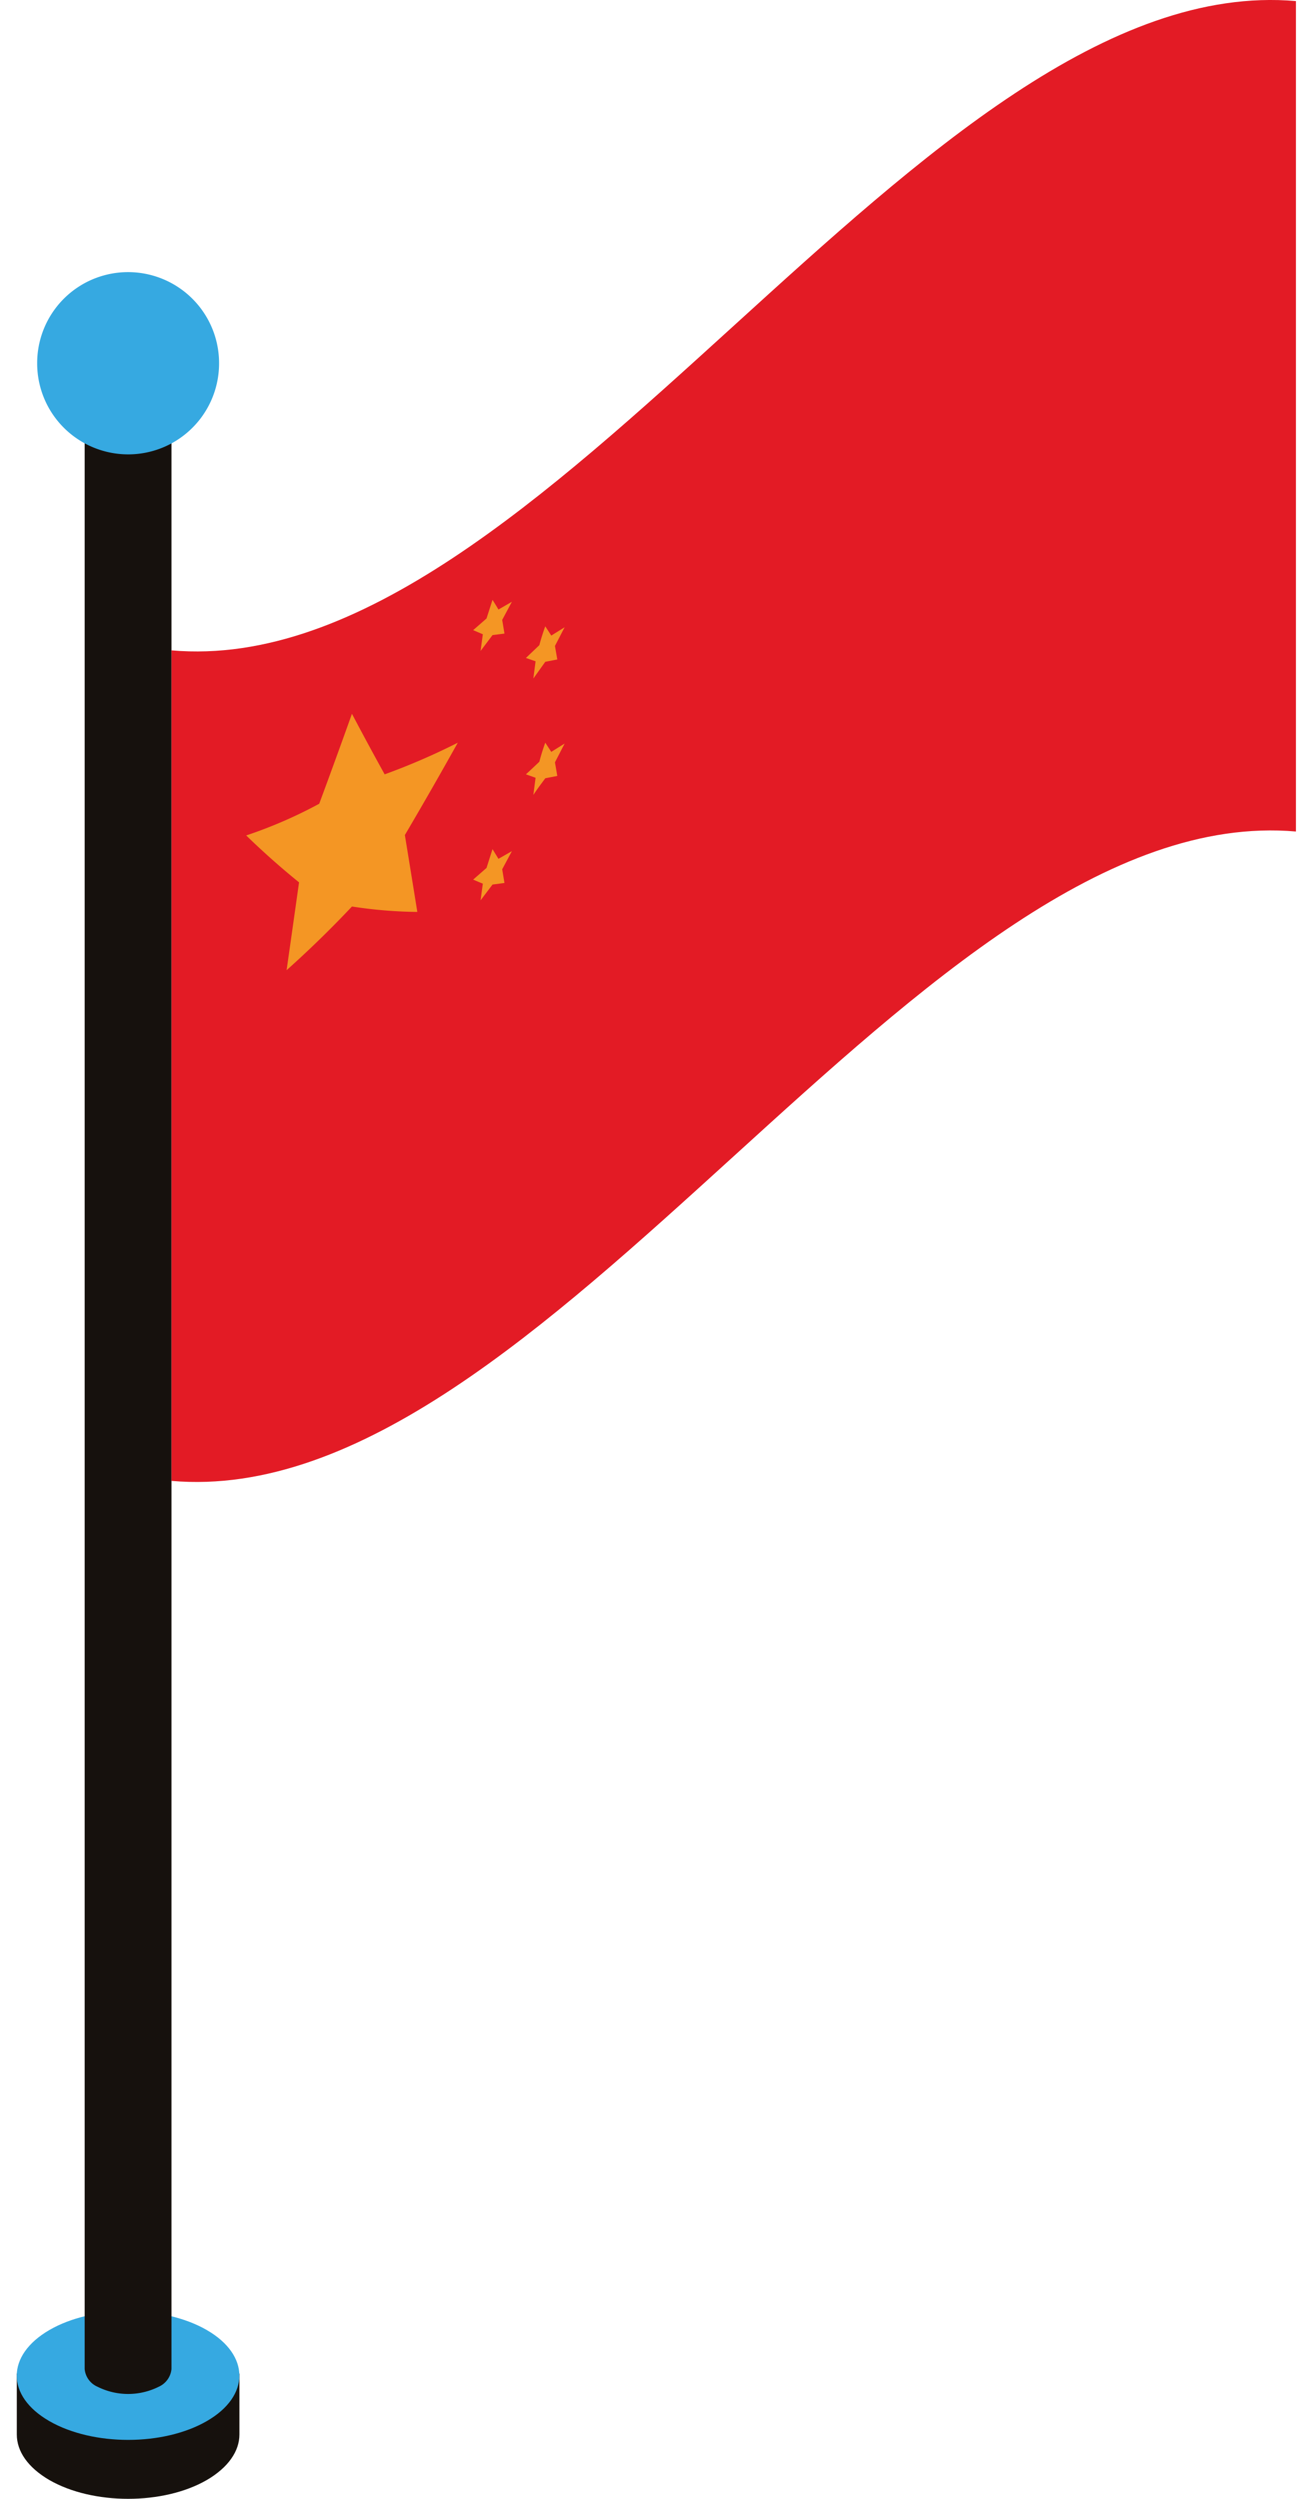
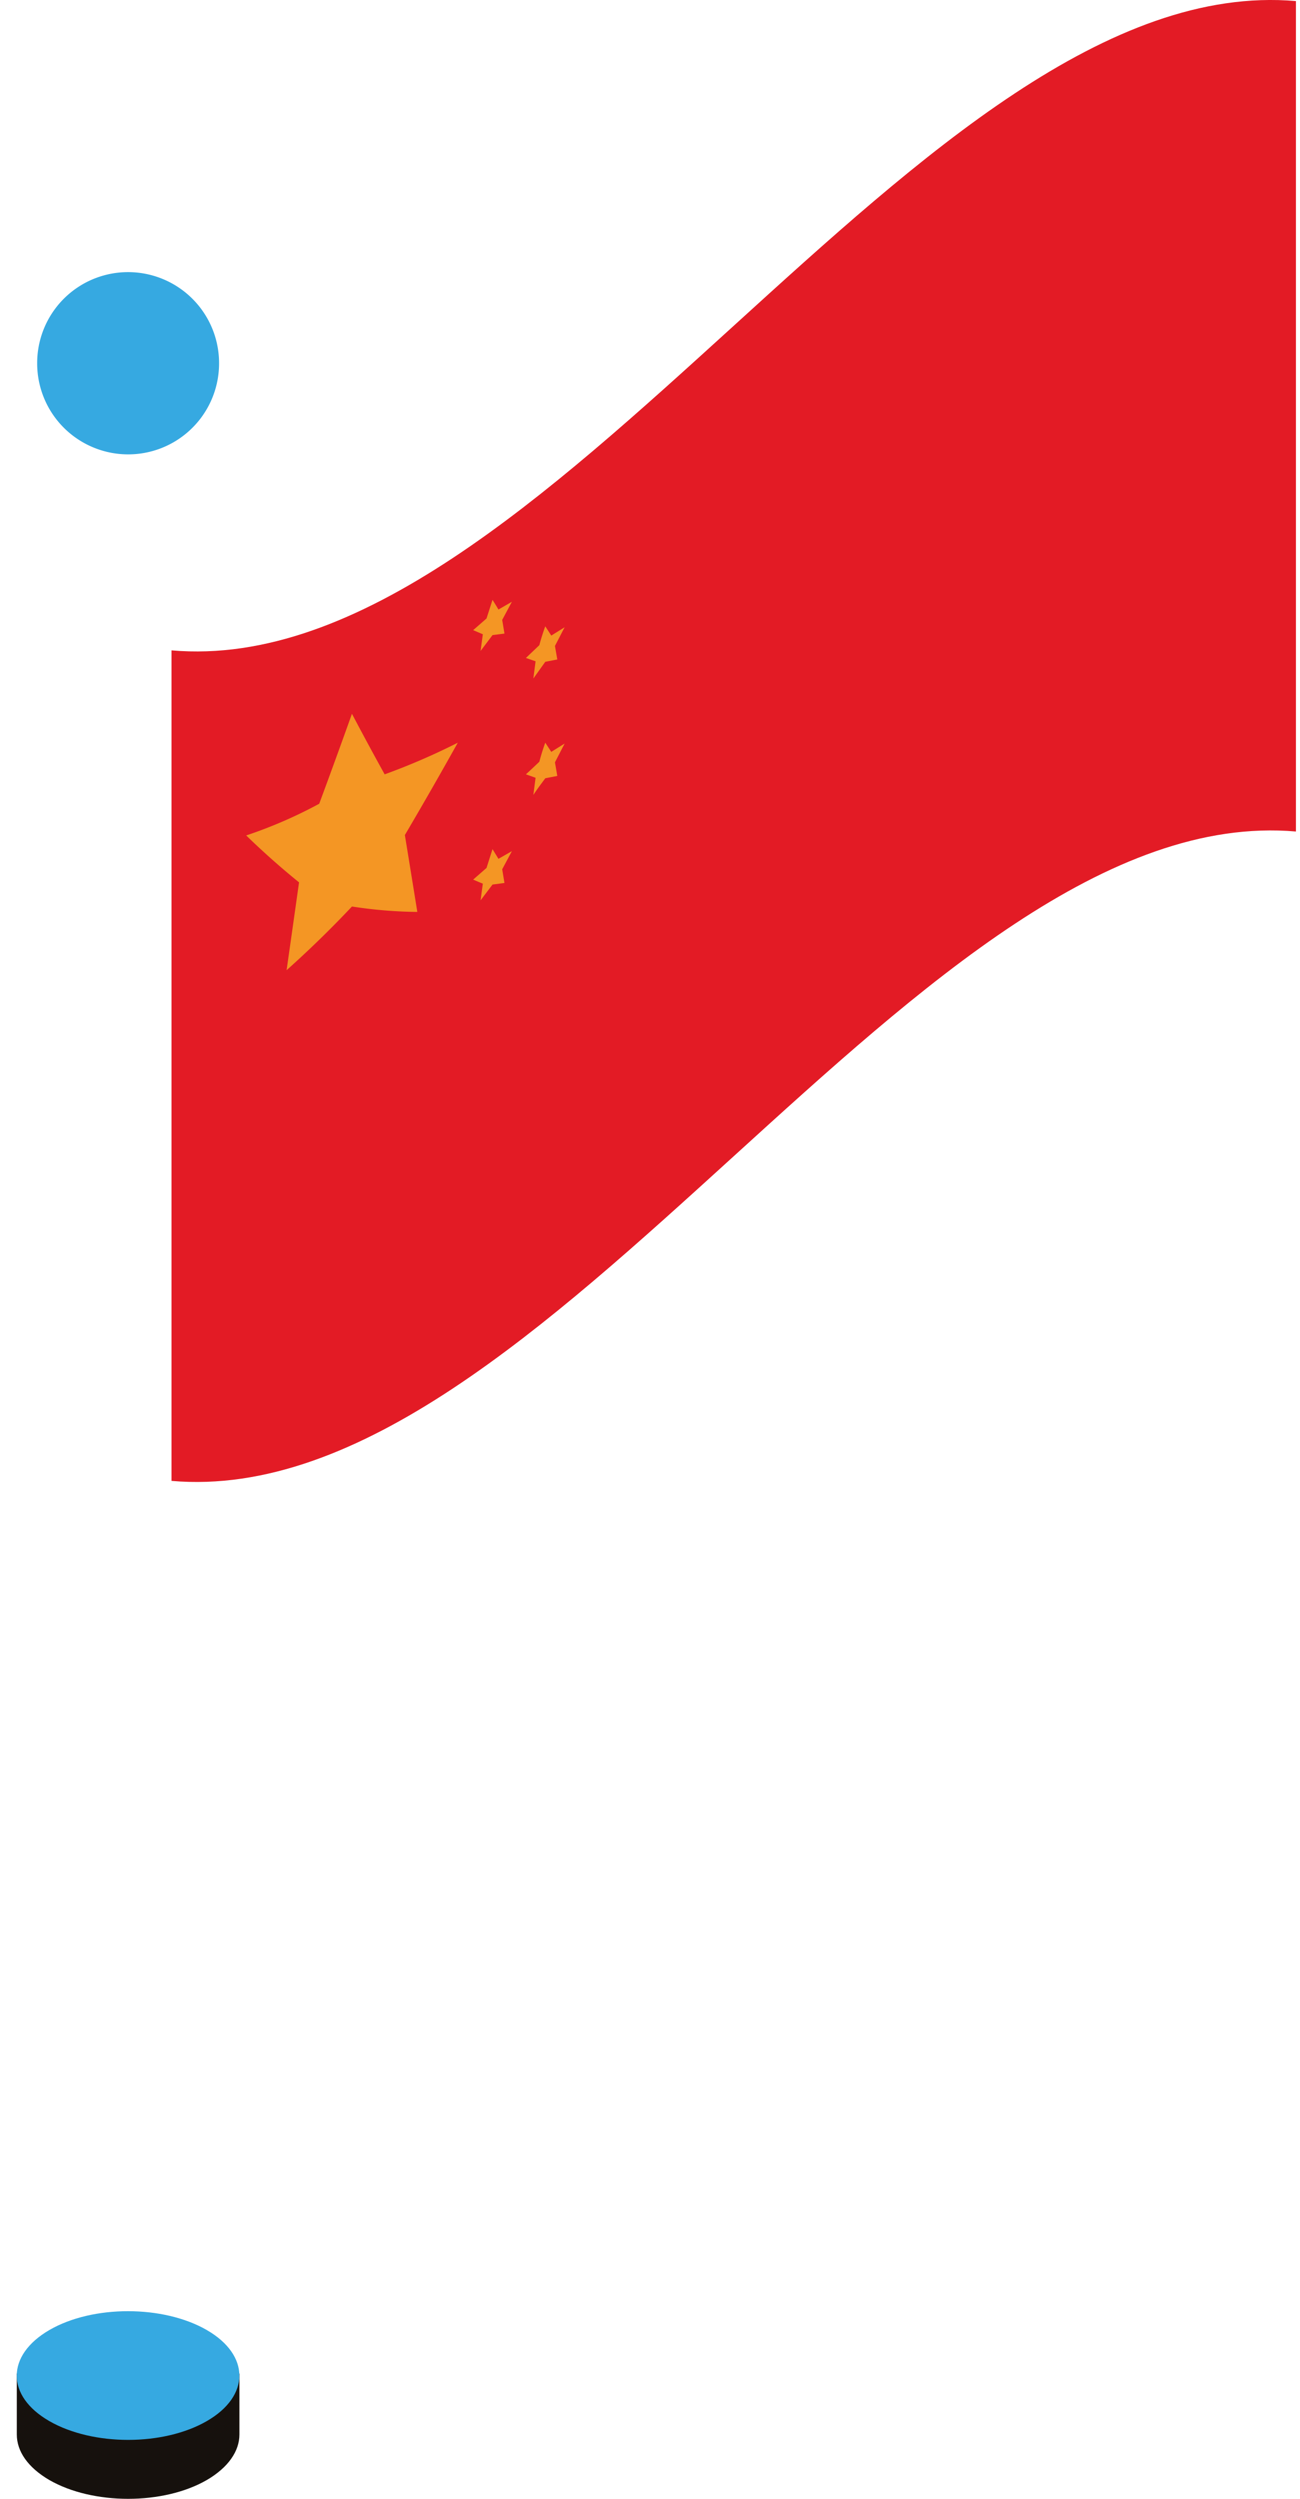
<svg xmlns="http://www.w3.org/2000/svg" width="64" height="123" fill="none">
  <path fill="#16110D" d="M11.787 116.832H.827v3c0 .821.535 1.619 1.603 2.243 2.145 1.233 5.613 1.233 7.75 0 1.069-.624 1.607-1.43 1.607-2.243v-3Z" />
  <path fill="#36A9E1" d="M10.18 119.174c-2.136 1.233-5.605 1.233-7.75 0-2.145-1.233-2.137-3.242 0-4.483 2.137-1.241 5.614-1.233 7.75 0 2.137 1.232 2.141 3.25 0 4.483Z" />
-   <path fill="#16110D" d="M8.442 20.412H4.168v96.198a1.054 1.054 0 0 0 .63.871 3.37 3.37 0 0 0 3.02 0 1.065 1.065 0 0 0 .624-.871V20.412Z" />
  <path fill="#36A9E1" d="M10.785 17.884a4.475 4.475 0 0 1-6.193 4.139 4.474 4.474 0 0 1-2.762-4.139 4.475 4.475 0 0 1 6.187-4.149 4.477 4.477 0 0 1 2.768 4.15Z" />
  <path fill="#E31B25" d="M63.801 40.93C45.35 39.323 26.898 74.5 8.443 72.894V32.013C26.898 33.623 45.35-1.553 63.8.053V40.93Z" />
  <path fill="#F49624" d="M17.327 35.136a165.763 165.763 0 0 0 1.61 2.98 32.715 32.715 0 0 0 3.6-1.558 220.958 220.958 0 0 1-2.605 4.545c.206 1.266.411 2.523.613 3.785a22.358 22.358 0 0 1-3.218-.267 51.94 51.94 0 0 1-3.218 3.135c.206-1.438.41-2.88.613-4.323a38.718 38.718 0 0 1-2.602-2.31 22.48 22.48 0 0 0 3.596-1.561 385.3 385.3 0 0 0 1.61-4.426ZM24.247 29.527c.1.156.198.316.292.476l.662-.382-.477.892.111.674-.588.074-.587.78.11-.821-.476-.202.658-.575.295-.916ZM26.845 30.83l.295.455.658-.41c-.16.303-.316.612-.477.92.037.222.078.444.115.666l-.591.115-.588.822.11-.847-.476-.164.662-.63c.082-.316.18-.62.291-.928ZM26.845 36.558l.295.452.658-.411-.477.925c.037.221.078.443.115.67l-.591.114c-.198.272-.411.547-.588.822l.11-.846-.476-.169c.222-.201.44-.41.662-.62.082-.32.18-.629.291-.937ZM24.247 41.797l.292.477.662-.378-.477.892.111.674-.588.078-.587.776.11-.821c-.16-.062-.32-.132-.476-.198l.658-.575.295-.925Z" />
</svg>